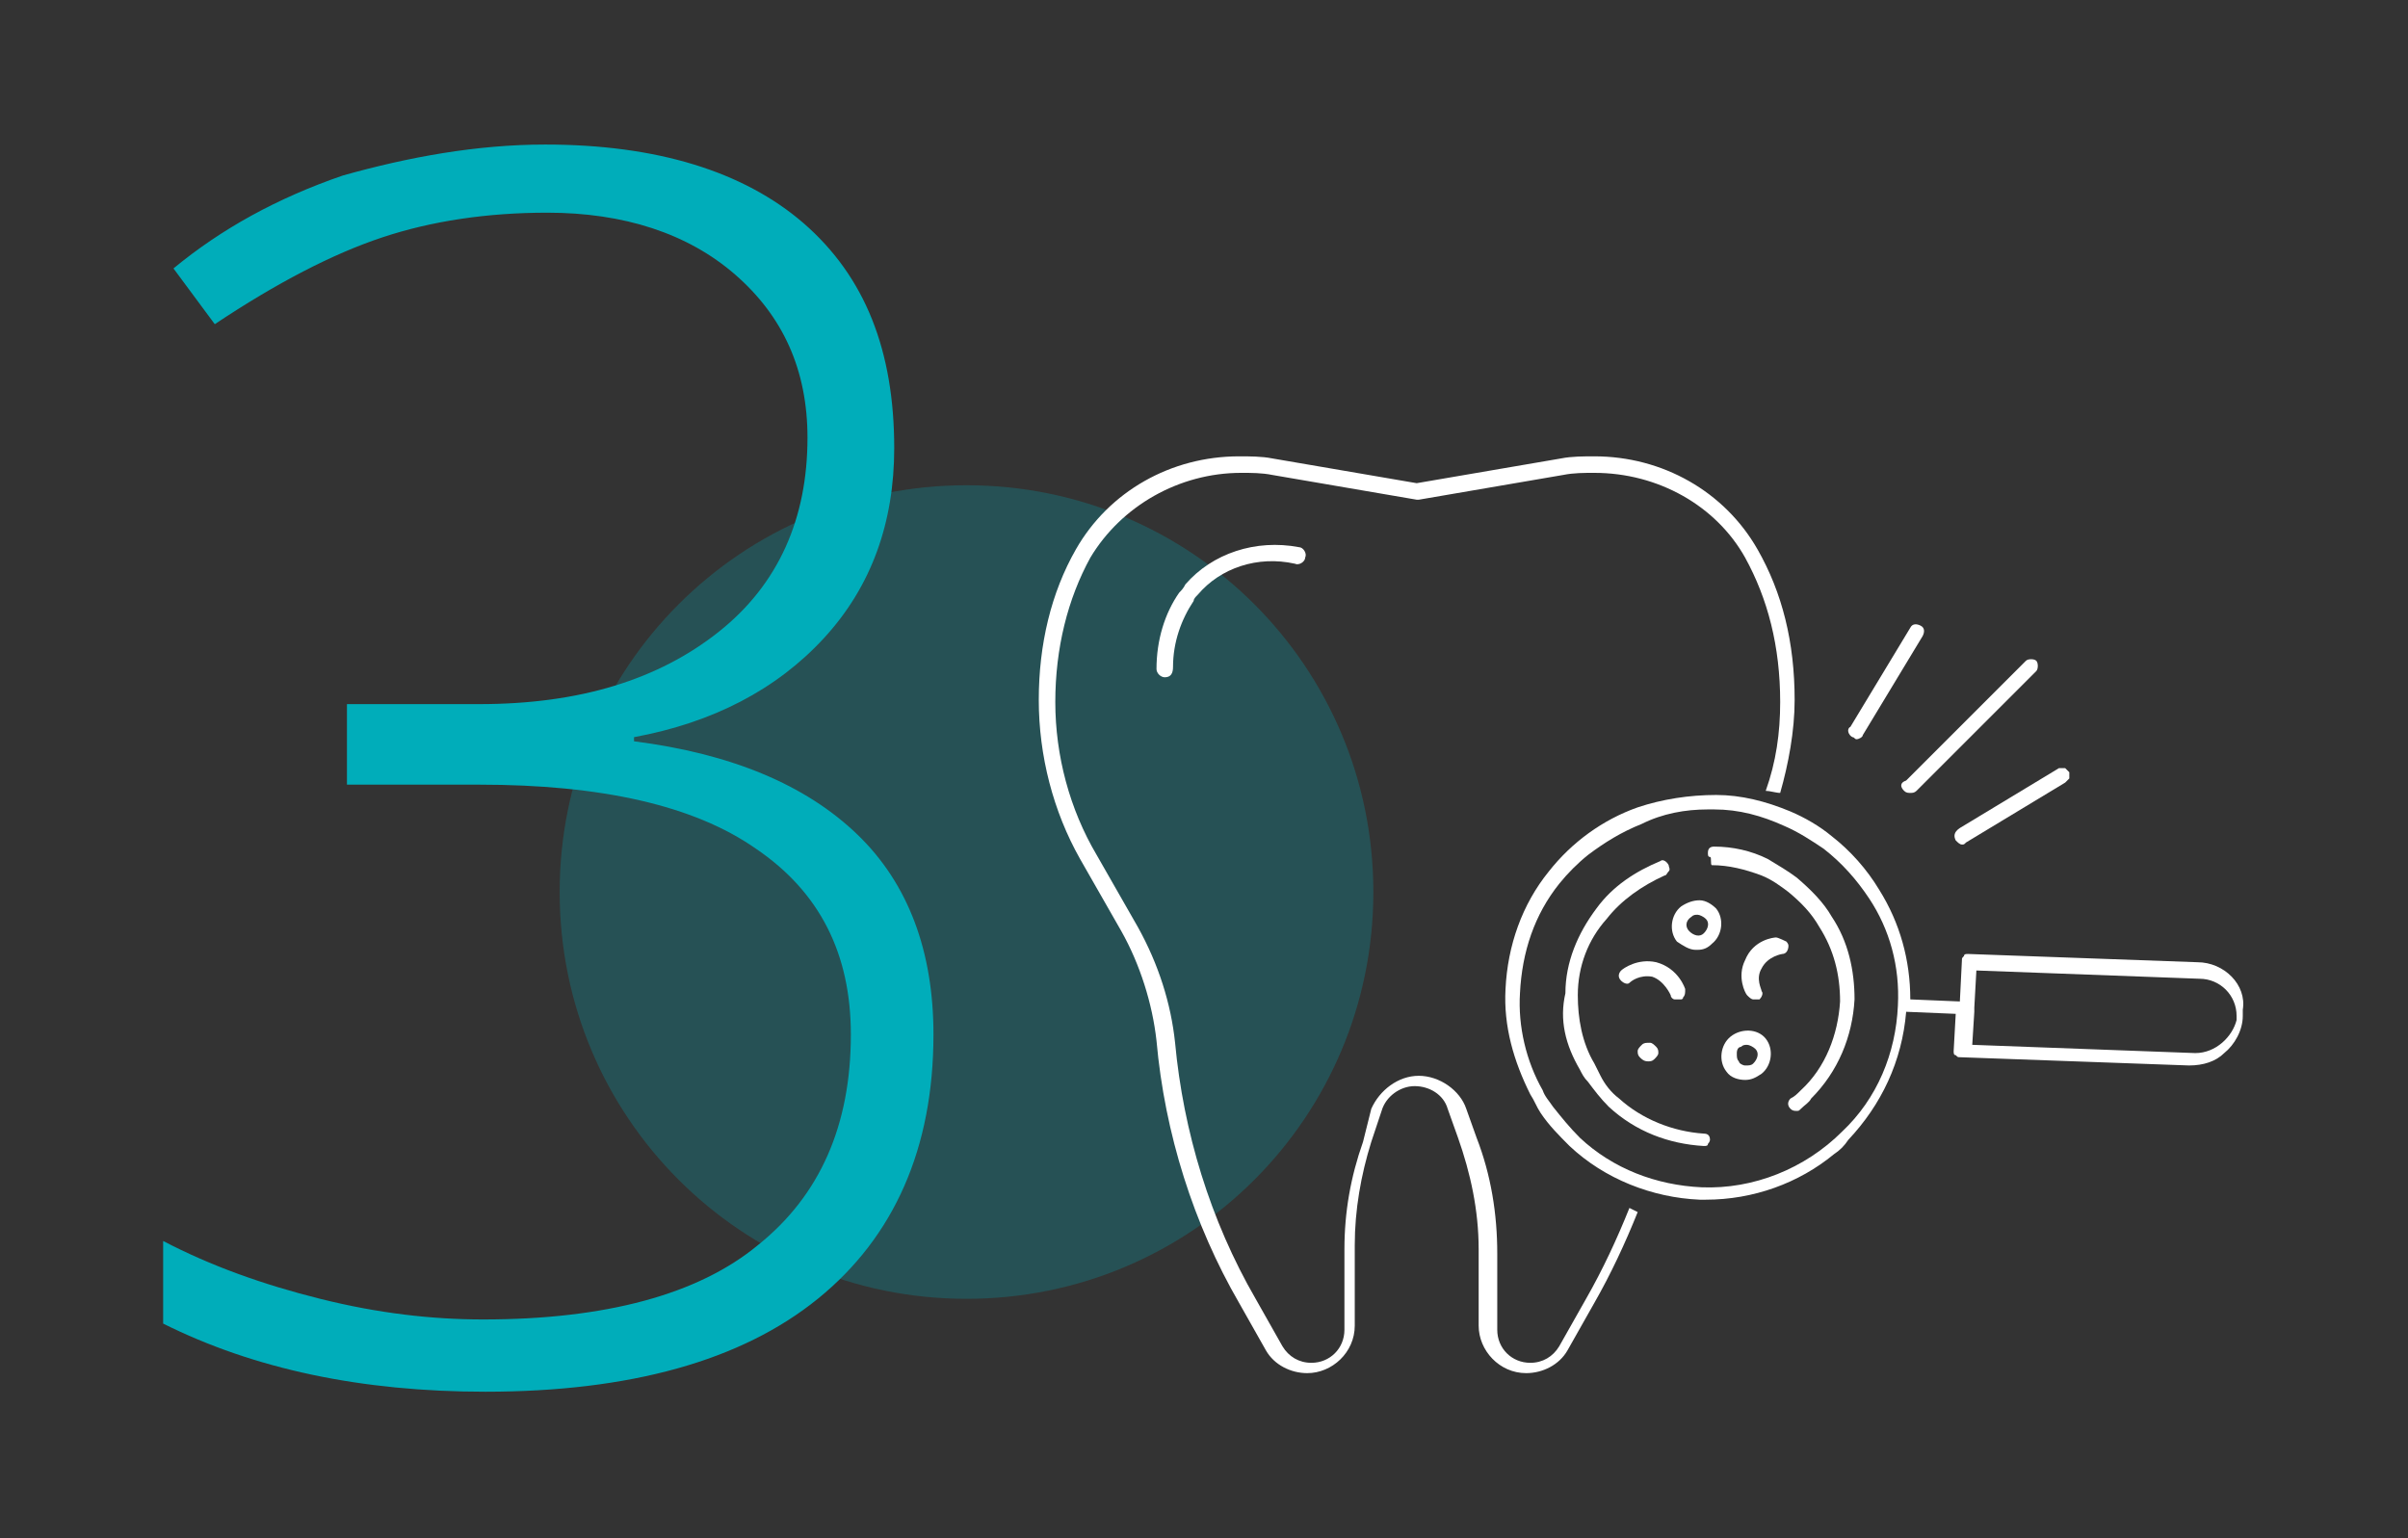
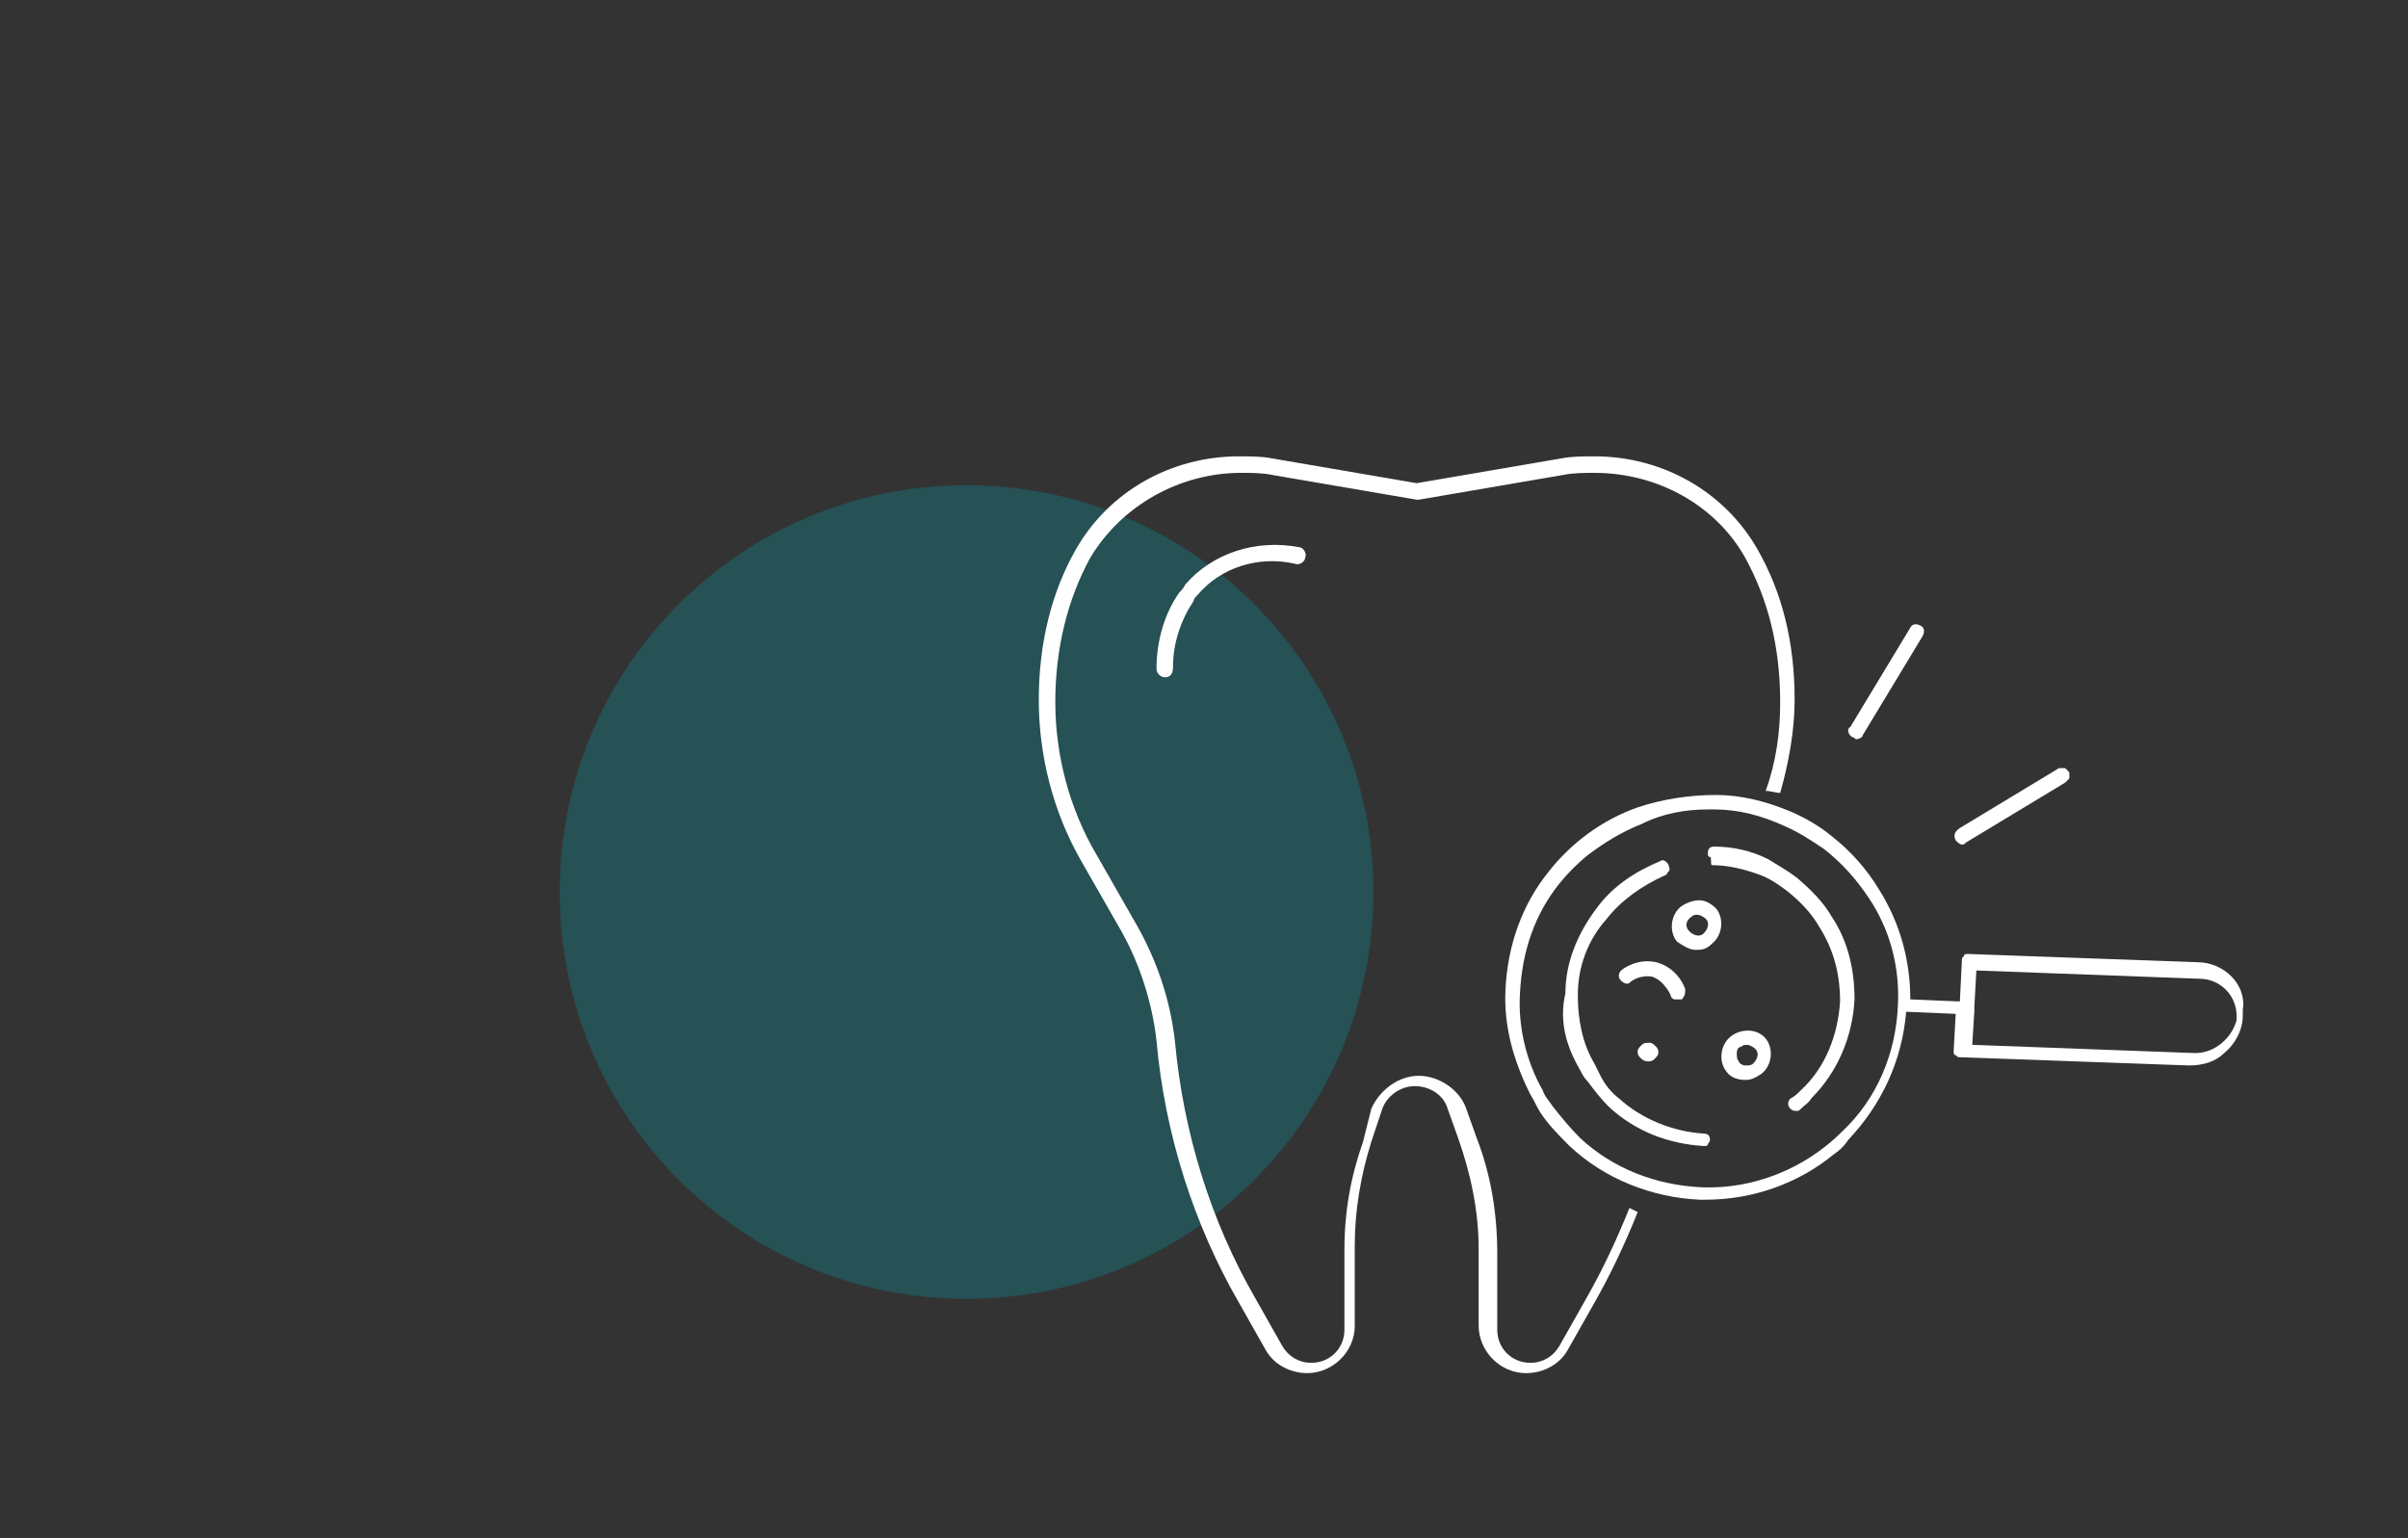
<svg xmlns="http://www.w3.org/2000/svg" version="1.1" id="Ebene_1" x="0px" y="0px" viewBox="0 0 116.6 74.5" style="enable-background:new 0 0 116.6 74.5;" xml:space="preserve">
  <rect x="0" y="0" width="116.6" height="74.5" fill="#333333" stroke="none" />
  <style type="text/css">
	.st0{fill:#FFFFFF;}
	.st1{fill:none;stroke:#3C4051;stroke-width:0.75;stroke-linecap:round;stroke-linejoin:round;stroke-miterlimit:10;}
	.st2{fill:none;stroke:#354254;stroke-width:0.75;stroke-linecap:round;stroke-linejoin:round;stroke-miterlimit:10;}
	.st3{fill:none;stroke:#354254;stroke-width:0.75;stroke-linecap:round;stroke-miterlimit:10;}
	.st4{opacity:0.25;}
	.st5{fill:#00ADBA;}
</style>
  <g>
    <g>
      <g>
        <g class="st4">
          <g>
            <path class="st5" d="M46.8,62.9c10.9,0,19.7-8.8,19.7-19.7s-8.8-19.7-19.7-19.7s-19.7,8.8-19.7,19.7S35.9,62.9,46.8,62.9" />
          </g>
        </g>
      </g>
    </g>
    <g>
-       <path class="st5" d="M43.3,21.7c0,3.6-1.1,6.7-3.4,9.2s-5.4,4.1-9.2,4.8v0.2c4.7,0.6,8.3,2.1,10.8,4.5s3.7,5.7,3.7,9.7    c0,5.5-1.9,9.8-5.6,12.8c-3.7,3-9.1,4.5-16.1,4.5c-6,0-11.2-1.1-15.6-3.3v-4c2.3,1.2,4.8,2.1,7.6,2.8c2.8,0.7,5.4,1,7.9,1    c5.9,0,10.4-1.2,13.3-3.6c3-2.4,4.5-5.8,4.5-10.2c0-3.9-1.5-6.9-4.6-9c-3-2.1-7.5-3.1-13.4-3.1h-6.4v-3.9h6.4    c4.9,0,8.7-1.2,11.6-3.5c2.9-2.3,4.3-5.5,4.3-9.4c0-3.3-1.2-5.9-3.5-7.9c-2.3-2-5.4-3-9.1-3c-2.9,0-5.6,0.4-8,1.2    c-2.4,0.8-5.1,2.2-8.1,4.2l-2-2.7c2.3-1.9,5-3.4,8.2-4.5C19.8,7.6,23.1,7,26.4,7c5.4,0,9.6,1.3,12.5,3.8    C41.9,13.4,43.3,17,43.3,21.7z" />
-     </g>
+       </g>
    <g>
      <g>
-         <path class="st0" d="M92.2,38.3c0.1,0.1,0.2,0.1,0.3,0.1c0.1,0,0.2,0,0.3-0.1l5.8-5.8c0.1-0.1,0.1-0.4,0-0.5     c-0.1-0.1-0.4-0.1-0.5,0l-5.8,5.8C92,37.9,92,38.1,92.2,38.3z" />
        <path class="st0" d="M89.7,35.7c0.1,0,0.1,0.1,0.2,0.1c0.1,0,0.3-0.1,0.3-0.2l2.9-4.8c0.1-0.2,0.1-0.4-0.1-0.5     c-0.2-0.1-0.4-0.1-0.5,0.1l-2.9,4.8C89.4,35.3,89.5,35.6,89.7,35.7z" />
        <path class="st0" d="M94.7,40.7c0.1,0.1,0.2,0.2,0.3,0.2c0.1,0,0.1,0,0.2-0.1l4.8-2.9c0.1-0.1,0.1-0.1,0.2-0.2c0-0.1,0-0.2,0-0.3     c-0.1-0.1-0.1-0.1-0.2-0.2c-0.1,0-0.2,0-0.3,0l-4.8,2.9C94.6,40.3,94.6,40.5,94.7,40.7z" />
        <g>
          <path class="st0" d="M106.4,46.6l-11.1-0.4c-0.1,0-0.2,0-0.2,0.1c-0.1,0.1-0.1,0.1-0.1,0.2l-0.1,2l-2.4-0.1      c0-1.9-0.5-3.7-1.5-5.3c-0.6-1-1.4-1.9-2.3-2.6c-0.6-0.5-1.3-0.9-2-1.2c-1.2-0.5-2.4-0.8-3.6-0.8c-1.3,0-2.6,0.2-3.8,0.6      c-1.7,0.6-3.2,1.7-4.3,3.1c-1.3,1.6-2,3.6-2.1,5.7c-0.1,1.8,0.4,3.5,1.2,5.1c0.2,0.3,0.3,0.6,0.5,0.9c0.4,0.6,0.9,1.1,1.4,1.6      c1.7,1.6,4,2.5,6.3,2.6c0.1,0,0.2,0,0.3,0c2.3,0,4.5-0.8,6.2-2.2c0.3-0.2,0.5-0.4,0.7-0.7c1.6-1.7,2.6-3.8,2.8-6.2l2.4,0.1      l-0.1,1.8c0,0.1,0,0.2,0.1,0.2c0.1,0.1,0.1,0.1,0.2,0.1l11.1,0.4c0.7,0,1.3-0.2,1.7-0.6c0.5-0.4,0.9-1.1,0.9-1.8      c0-0.1,0-0.2,0-0.3C108.8,47.7,107.7,46.6,106.4,46.6z M106.3,51C106.3,51,106.2,51,106.3,51l-10.8-0.4l0.1-1.6c0,0,0-0.1,0-0.1      c0-0.1,0-0.1,0-0.1l0.1-1.8l10.8,0.4c1,0,1.8,0.8,1.8,1.8v0c0,0.1,0,0.1,0,0.2C108.1,50.2,107.3,51,106.3,51z M82.7,39.2      c0.1,0,0.2,0,0.3,0c1.2,0,2.3,0.3,3.4,0.8c0.7,0.3,1.3,0.7,1.9,1.1c0.9,0.7,1.6,1.5,2.2,2.4c1,1.5,1.5,3.3,1.4,5.2      c-0.1,2.3-1,4.5-2.7,6.1l0,0c-1.8,1.8-4.3,2.8-6.8,2.7c-2.2-0.1-4.3-0.9-5.9-2.4c-0.5-0.5-0.9-1-1.3-1.5      c-0.2-0.3-0.4-0.5-0.5-0.8c-0.8-1.4-1.2-3.1-1.1-4.7c0.1-2,0.7-3.8,1.9-5.3c0.4-0.5,0.9-1,1.4-1.4c0.8-0.6,1.6-1.1,2.6-1.5      C80.5,39.4,81.6,39.2,82.7,39.2z" />
          <path class="st0" d="M76.5,51.8c0.1,0.2,0.2,0.4,0.4,0.6c0.3,0.4,0.6,0.8,1,1.2c1.3,1.2,2.9,1.8,4.6,1.9c0,0,0,0,0,0      c0.1,0,0.2,0,0.2-0.1c0.1-0.1,0.1-0.2,0.1-0.2c0-0.2-0.1-0.3-0.3-0.3c-1.5-0.1-3-0.7-4.1-1.7v0c-0.4-0.3-0.7-0.7-0.9-1.1      c-0.1-0.2-0.2-0.4-0.3-0.6c-0.6-1-0.8-2.2-0.8-3.3c0-1.4,0.5-2.7,1.4-3.7c0.7-0.9,1.7-1.6,2.8-2.1c0.1,0,0.1-0.1,0.2-0.2      s0-0.2,0-0.3c-0.1-0.2-0.3-0.3-0.4-0.2c-1.2,0.5-2.3,1.2-3.1,2.3c-0.9,1.2-1.5,2.6-1.5,4.1C75.5,49.4,75.8,50.6,76.5,51.8z" />
          <path class="st0" d="M82.9,41.9c0.8,0,1.6,0.2,2.4,0.5c0.5,0.2,0.9,0.5,1.3,0.8c0.6,0.5,1.1,1,1.5,1.7c0.7,1.1,1,2.3,1,3.6      c-0.1,1.6-0.7,3.2-1.9,4.3c-0.2,0.2-0.3,0.3-0.5,0.4c-0.1,0.1-0.2,0.3,0,0.5c0.1,0.1,0.2,0.1,0.3,0.1c0.1,0,0.1,0,0.2-0.1      c0.2-0.2,0.4-0.3,0.5-0.5c1.3-1.3,2-3,2.1-4.8c0-1.4-0.3-2.8-1.1-4c-0.4-0.7-1-1.3-1.7-1.9c-0.4-0.3-0.9-0.6-1.4-0.9      c-0.8-0.4-1.7-0.6-2.6-0.6c-0.2,0-0.3,0.1-0.3,0.3c0,0.1,0,0.2,0.1,0.2S82.8,41.9,82.9,41.9z" />
          <path class="st0" d="M82.1,46c0,0,0.1,0,0.1,0c0.3,0,0.5-0.1,0.7-0.3c0.5-0.4,0.6-1.2,0.2-1.7c-0.2-0.2-0.5-0.4-0.8-0.4      c-0.3,0-0.6,0.1-0.9,0.3c-0.5,0.4-0.6,1.2-0.2,1.7C81.5,45.8,81.8,46,82.1,46z M81.9,44.4c0.1-0.1,0.2-0.1,0.3-0.1      c0.1,0,0.3,0.1,0.4,0.2c0.2,0.2,0.1,0.5-0.1,0.7c-0.2,0.2-0.5,0.1-0.7-0.1C81.6,44.9,81.6,44.6,81.9,44.4z" />
          <path class="st0" d="M83.8,50.2c-0.5,0.4-0.6,1.2-0.2,1.7c0.2,0.3,0.6,0.4,0.9,0.4c0.3,0,0.5-0.1,0.8-0.3      c0.5-0.4,0.6-1.2,0.2-1.7C85.1,49.8,84.3,49.8,83.8,50.2z M84.5,51.6c-0.1,0-0.3-0.1-0.3-0.2c-0.1-0.1-0.1-0.2-0.1-0.4      s0.1-0.3,0.2-0.3c0.1-0.1,0.2-0.1,0.3-0.1c0.1,0,0.3,0.1,0.4,0.2c0.2,0.2,0.1,0.5-0.1,0.7C84.8,51.6,84.7,51.6,84.5,51.6z" />
          <path class="st0" d="M79.5,50.6c-0.1,0.1-0.2,0.2-0.2,0.3c0,0.1,0,0.2,0.1,0.3c0.1,0.1,0.2,0.2,0.4,0.2c0.1,0,0.2,0,0.3-0.1      c0.1-0.1,0.2-0.2,0.2-0.3c0-0.1,0-0.2-0.1-0.3s-0.2-0.2-0.3-0.2C79.7,50.5,79.6,50.5,79.5,50.6z M79.8,51      C79.9,51,79.9,51,79.8,51C79.9,51,79.8,51,79.8,51C79.8,51,79.8,51,79.8,51C79.8,51,79.8,51,79.8,51C79.8,51,79.8,51,79.8,51      C79.8,50.9,79.8,50.9,79.8,51C79.8,50.9,79.8,50.9,79.8,51C79.8,50.9,79.8,50.9,79.8,51z" />
-           <path class="st0" d="M86,45.4c-0.1,0-1.1,0.1-1.5,1.1c-0.4,0.8,0,1.6,0.1,1.7v0c0.1,0.1,0.2,0.2,0.3,0.2c0.1,0,0.1,0,0.2,0      c0,0,0,0,0.1,0c0.1-0.1,0.2-0.3,0.1-0.4c0-0.1-0.3-0.6,0-1.1c0.3-0.6,1-0.7,1-0.7c0.2,0,0.3-0.2,0.3-0.4c0-0.1-0.1-0.2-0.1-0.2      S86.1,45.4,86,45.4z" />
          <path class="st0" d="M80.9,48.2c0,0.1,0.1,0.2,0.2,0.2c0,0,0.1,0,0.2,0c0,0,0.1,0,0.1,0c0,0,0.1,0,0.1-0.1      c0.1-0.1,0.1-0.2,0.1-0.4c0,0-0.3-1-1.4-1.3c-0.9-0.2-1.6,0.3-1.7,0.4c-0.1,0.1-0.2,0.3,0,0.5c0.1,0.1,0.3,0.2,0.4,0.1l0,0      c0.1-0.1,0.5-0.4,1.1-0.3C80.6,47.5,80.9,48.2,80.9,48.2z" />
        </g>
        <g>
          <path class="st0" d="M78.9,58.5c-0.6,1.5-1.3,3-2.1,4.4l-1.3,2.3c-0.3,0.5-0.8,0.8-1.4,0.8c-0.9,0-1.6-0.7-1.6-1.6v-3.7      c0-1.9-0.3-3.8-1-5.6L71,53.7c-0.3-0.9-1.3-1.6-2.3-1.6c-1,0-1.9,0.7-2.3,1.6L66,55.3c-0.6,1.7-0.9,3.4-0.9,5.2v3.9      c0,0.9-0.7,1.6-1.6,1.6c-0.6,0-1.1-0.3-1.4-0.8l-1.3-2.3c-2.2-3.8-3.5-8.1-3.9-12.4c-0.2-1.9-0.8-3.8-1.8-5.6l-2-3.5      c-1.3-2.2-2-4.8-2-7.4c0-2.6,0.6-5,1.7-7c1.5-2.5,4.3-4.1,7.3-4.1c0.5,0,1,0,1.5,0.1l7,1.2c0,0,0.1,0,0.1,0l7-1.2      c0.5-0.1,1-0.1,1.5-0.1c3.1,0,5.9,1.6,7.3,4.1c1.1,2,1.7,4.3,1.7,7c0,1.5-0.2,2.9-0.7,4.3c0.2,0,0.5,0.1,0.7,0.1      c0.4-1.4,0.7-3,0.7-4.5c0-2.8-0.6-5.2-1.8-7.3c-1.6-2.8-4.6-4.5-7.9-4.5c-0.5,0-1.1,0-1.6,0.1l-7,1.2l-7-1.2      c-0.5-0.1-1.1-0.1-1.6-0.1c-3.3,0-6.3,1.7-7.9,4.5c-1.2,2.1-1.8,4.6-1.8,7.3c0,2.7,0.7,5.4,2,7.7l2,3.5c0.9,1.6,1.5,3.5,1.7,5.3      c0.4,4.5,1.8,8.9,4,12.7l1.3,2.3c0.4,0.7,1.2,1.1,2,1.1c1.2,0,2.3-1,2.3-2.3v-3.9c0-1.7,0.3-3.4,0.8-5l0.5-1.5      c0.2-0.7,0.9-1.2,1.6-1.2c0.7,0,1.4,0.4,1.6,1.1l0.5,1.4c0.6,1.7,1,3.5,1,5.4v3.7c0,1.2,1,2.3,2.3,2.3c0.8,0,1.6-0.4,2-1.1      l1.3-2.3c0.8-1.4,1.5-2.9,2.1-4.4C79.3,58.7,79.1,58.6,78.9,58.5z" />
        </g>
      </g>
      <g id="XMLID_00000113312105185966898820000007703197622008222353_">
        <path class="st0" d="M56.4,32.8c-0.2,0-0.4-0.2-0.4-0.4c0-1.4,0.4-2.7,1.1-3.7c0.1-0.1,0.2-0.2,0.3-0.4c1.3-1.5,3.4-2.2,5.5-1.8     c0.2,0,0.4,0.3,0.3,0.5c0,0.2-0.3,0.4-0.5,0.3c-1.8-0.4-3.6,0.2-4.7,1.5c-0.1,0.1-0.2,0.2-0.2,0.3c-0.6,0.9-1,2-1,3.2     C56.8,32.6,56.7,32.8,56.4,32.8z" />
      </g>
    </g>
  </g>
</svg>